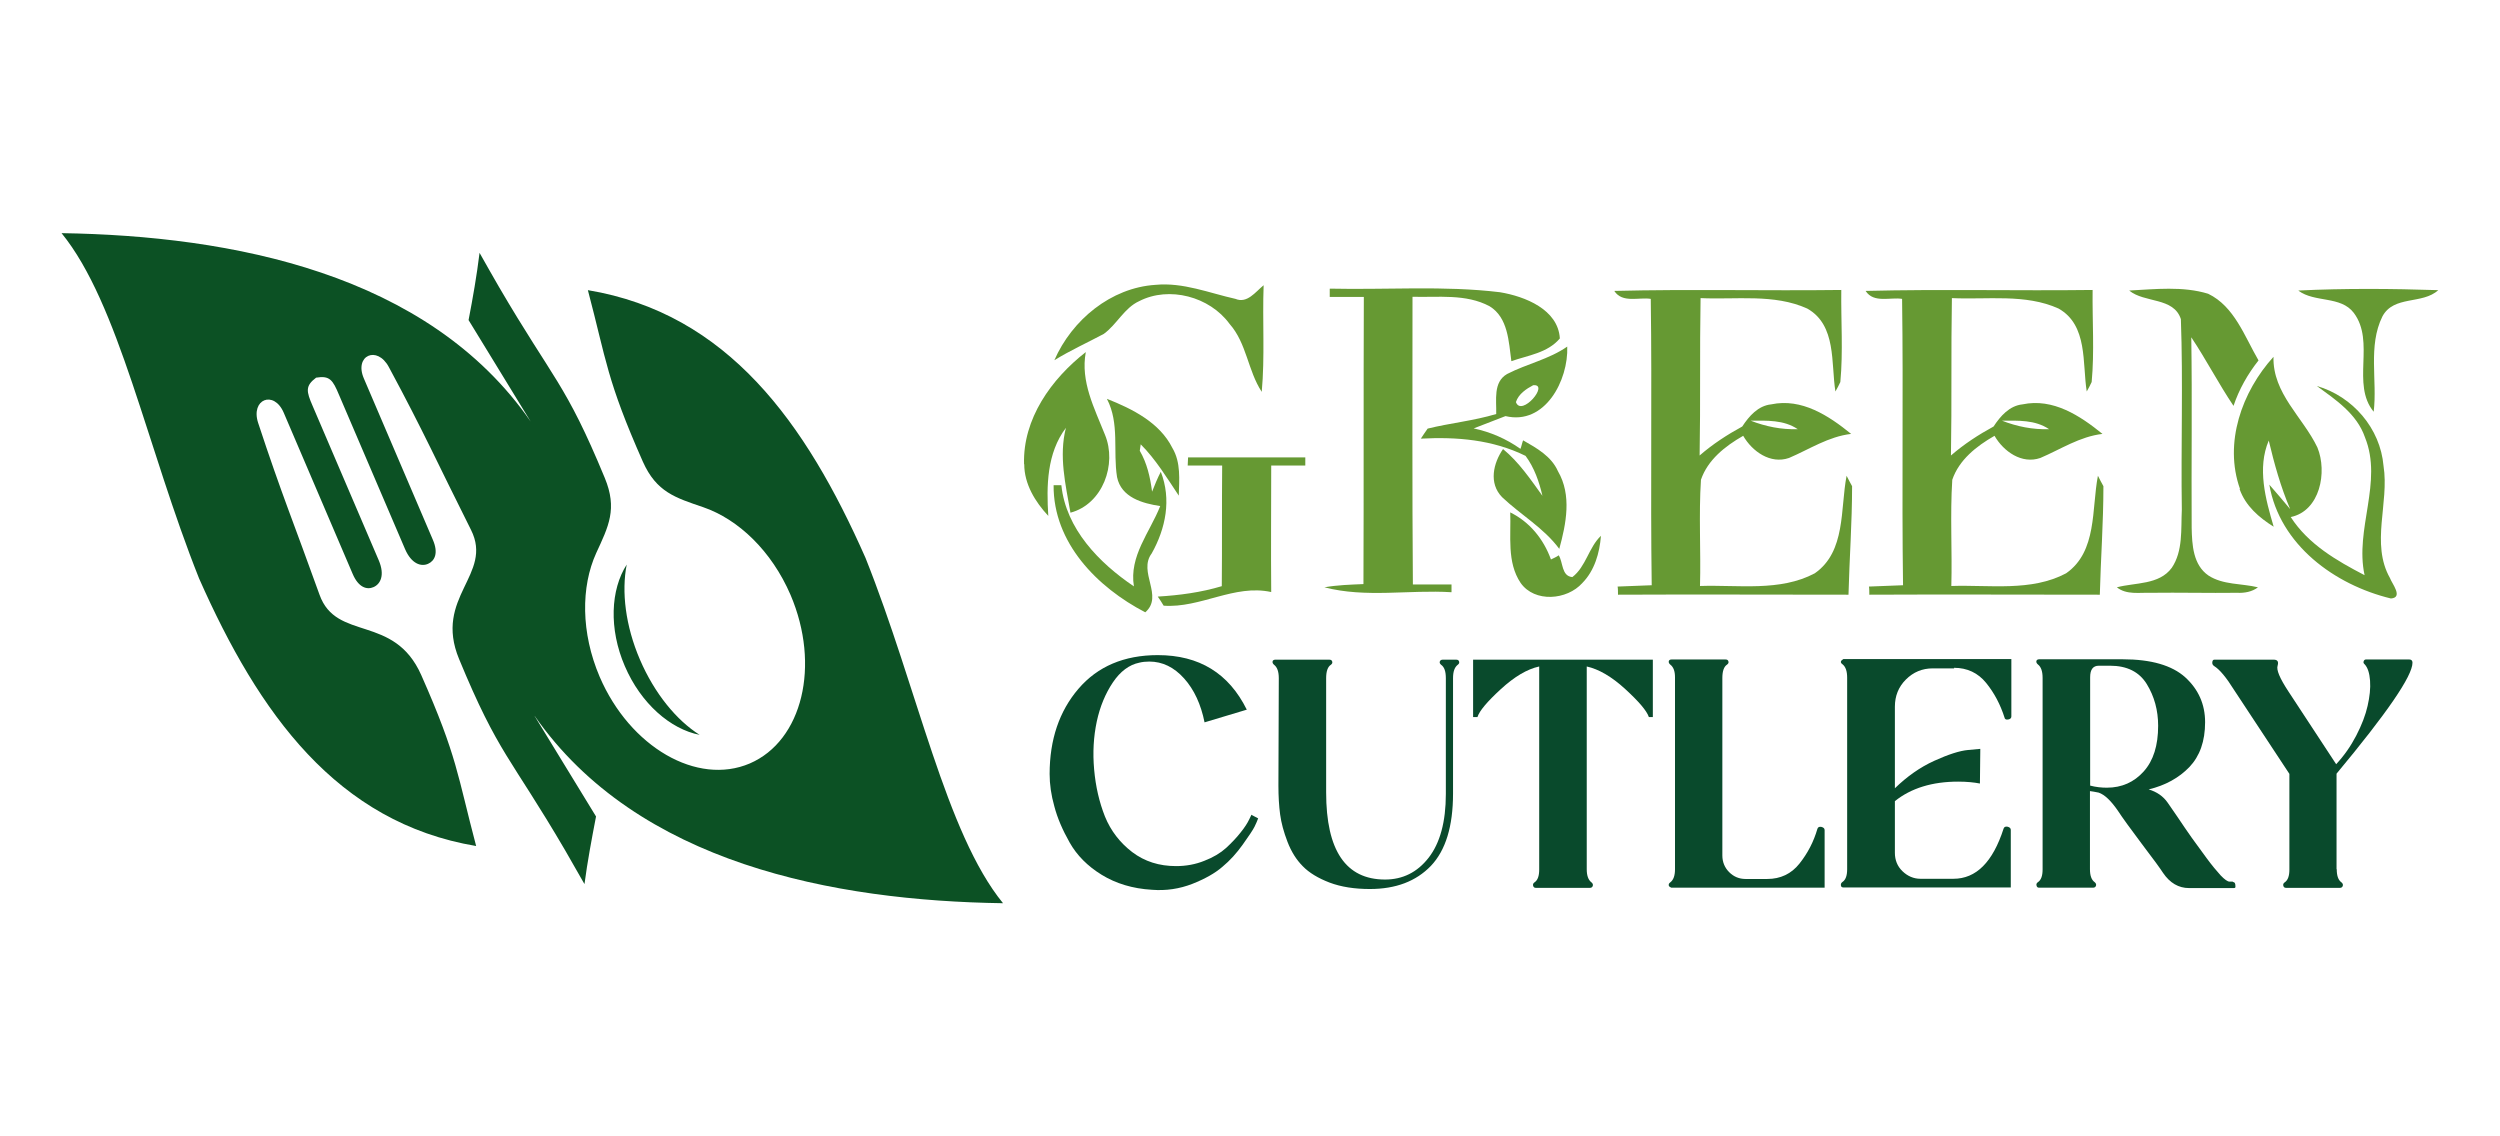
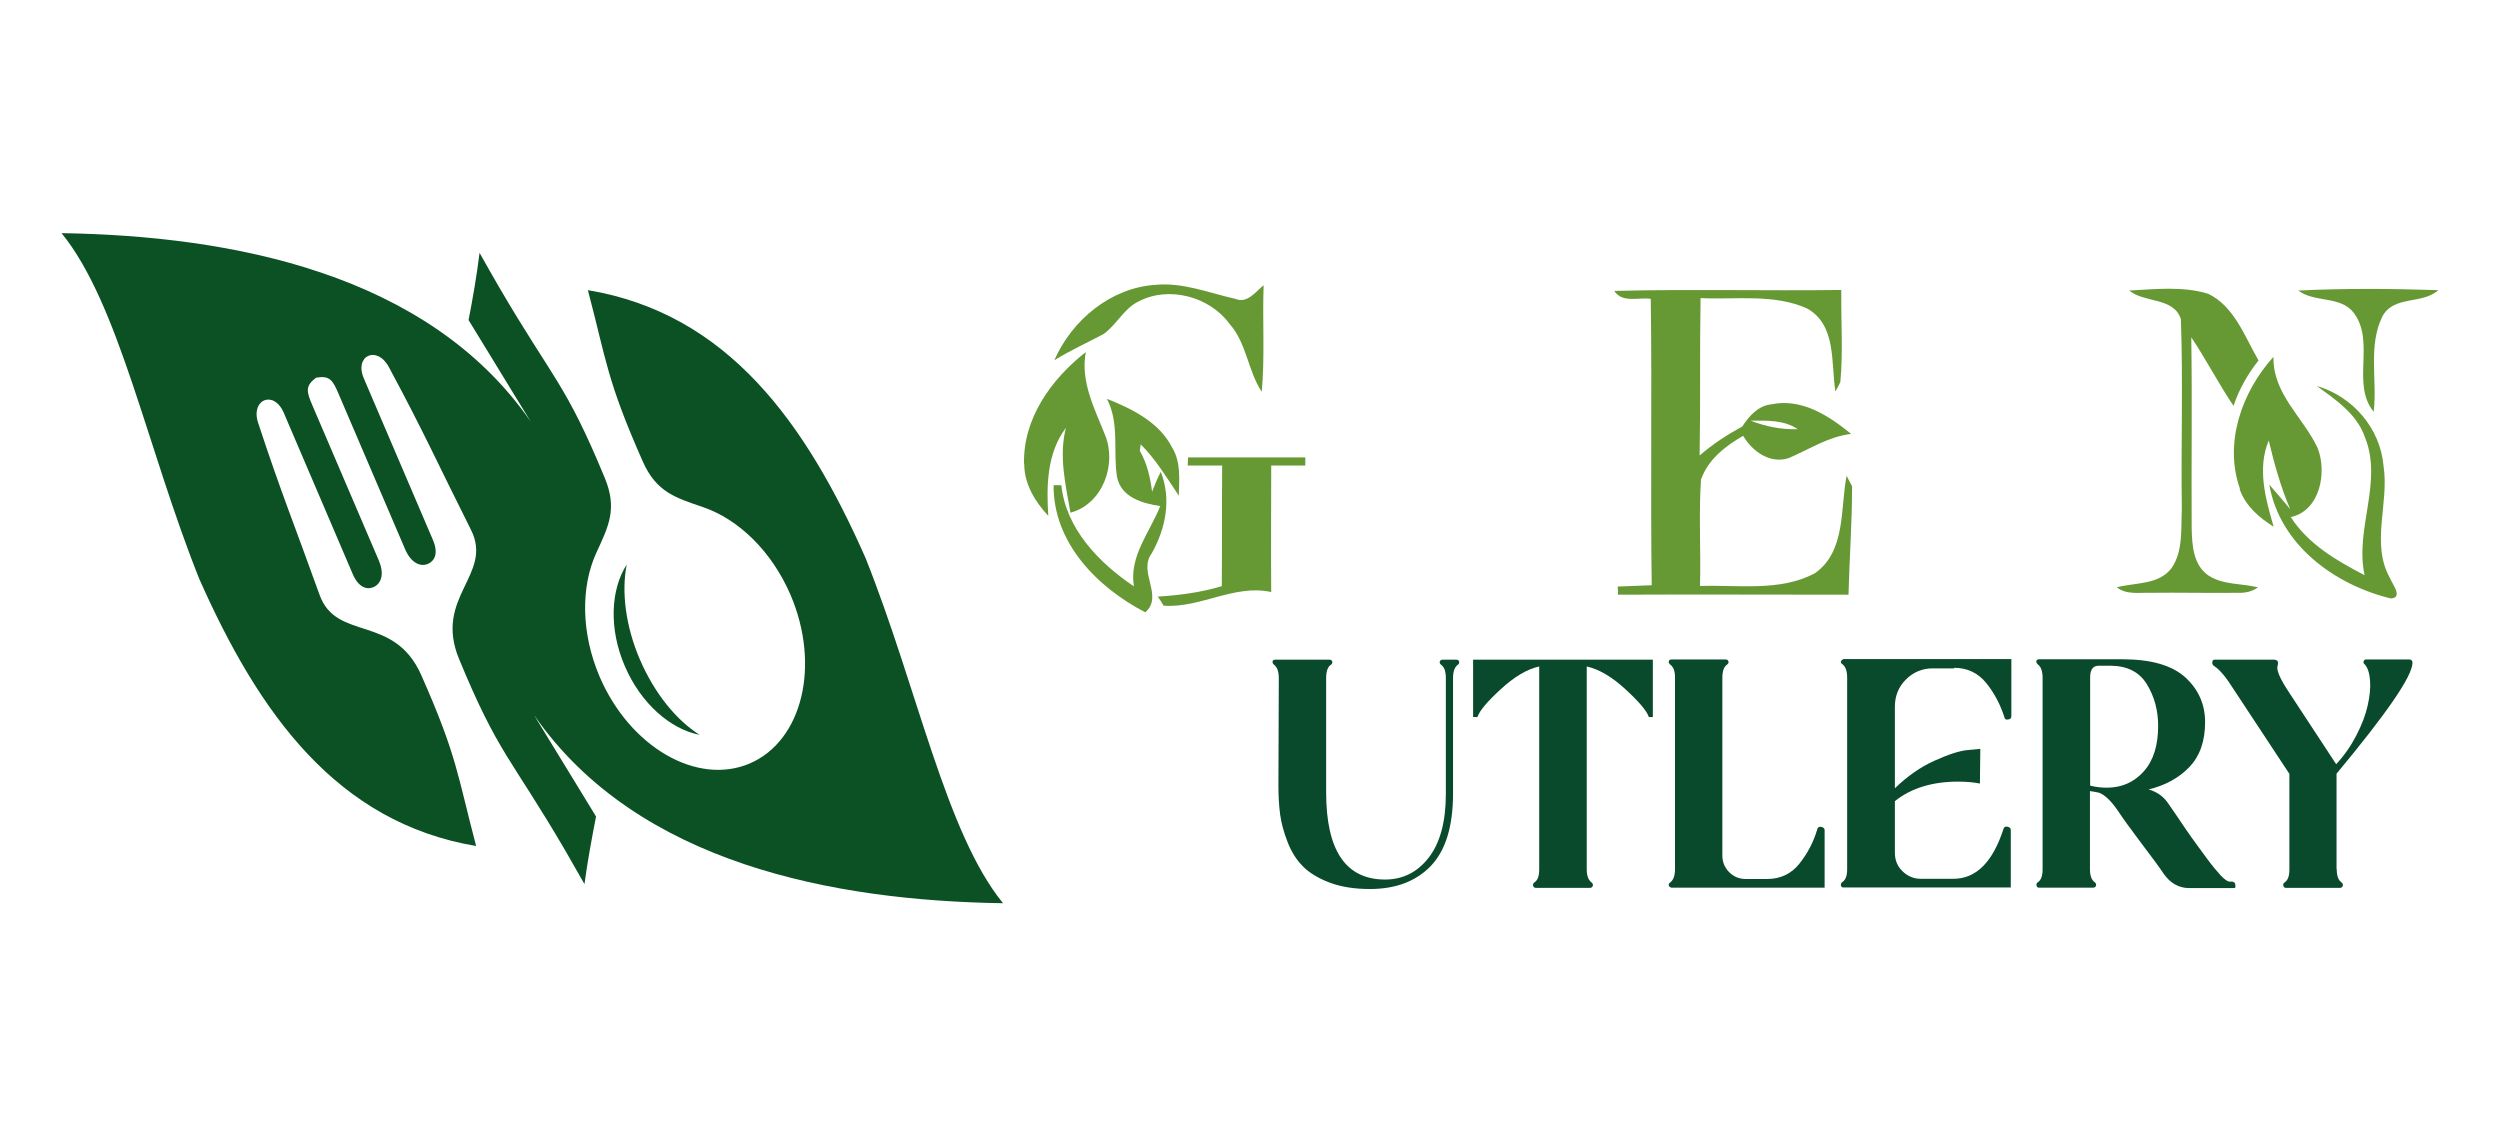
<svg xmlns="http://www.w3.org/2000/svg" id="Layer_1" data-name="Layer 1" viewBox="0 0 132 60">
  <defs>
    <style>      .cls-1 {        fill: #094a2c;      }      .cls-1, .cls-2, .cls-3 {        stroke-width: 0px;      }      .cls-2 {        fill: #0c5124;        fill-rule: evenodd;      }      .cls-3 {        fill: #693;      }    </style>
  </defs>
  <path class="cls-3" d="m54.07,24.51c-.07-2.4,1.44-4.5,3.26-5.92-.29,1.56.46,2.97,1.01,4.36.65,1.56-.12,3.67-1.82,4.12-.26-1.49-.62-2.99-.24-4.48-1.01,1.34-1.03,3.07-.93,4.65-.69-.74-1.27-1.68-1.27-2.73Zm4.38-3.45c1.34.53,2.78,1.25,3.45,2.59.46.77.36,1.68.34,2.52-.62-.93-1.22-1.92-2.01-2.71l-.05.34c.38.65.55,1.39.65,2.16.14-.36.29-.72.46-1.05.57,1.46.26,2.99-.48,4.31-.74.98.65,2.25-.34,3.11-2.54-1.32-4.86-3.67-4.84-6.71h.41c.24,2.3,1.99,4.1,3.83,5.34-.26-1.6.84-2.85,1.39-4.24-.93-.14-2.06-.45-2.28-1.53-.22-1.37.14-2.83-.53-4.12Zm-2.78-2.04c.93-2.13,2.99-3.83,5.34-3.98,1.46-.14,2.83.43,4.22.74.62.26,1.05-.36,1.49-.72-.07,1.89.07,3.76-.1,5.63-.74-1.13-.79-2.56-1.7-3.59-1.05-1.44-3.19-2.01-4.77-1.2-.79.36-1.17,1.22-1.87,1.73-.86.46-1.75.86-2.61,1.39Zm7.07,5.13h6.18v.43h-1.8c0,2.23-.02,4.46,0,6.68-1.94-.43-3.74.86-5.68.72-.07-.12-.22-.36-.31-.48,1.15-.07,2.28-.22,3.38-.55.02-2.13,0-4.24.02-6.37h-1.82l.02-.43Z" />
-   <path class="cls-3" d="m70.22,15.24c2.99.07,6.01-.17,8.98.19,1.32.22,3.07.91,3.16,2.44-.65.77-1.68.89-2.56,1.2-.14-1.03-.17-2.3-1.15-2.9-1.25-.67-2.73-.46-4.07-.5,0,5.05-.02,10.13.02,15.19h2.04v.41c-2.23-.14-4.53.31-6.71-.26.67-.12,1.37-.14,2.06-.17.02-5.05,0-10.11.02-15.16h-1.8v-.43Zm9.37,4.5c1.03-.53,2.2-.77,3.16-1.44.07,1.77-1.17,4.17-3.26,3.67l-1.68.65c.89.19,1.72.55,2.47,1.08.05-.12.1-.36.14-.45.72.41,1.49.84,1.84,1.63.74,1.27.43,2.78.07,4.1-.81-1.1-2.04-1.8-3.02-2.73-.72-.74-.46-1.8.05-2.54.84.69,1.46,1.61,2.08,2.47-.17-.74-.43-1.49-.89-2.11-1.75-.86-3.64-1.01-5.53-.91.07-.12.26-.38.36-.53,1.17-.29,2.42-.41,3.62-.77.02-.74-.17-1.68.57-2.11Zm.14,7.31c1.03.5,1.77,1.41,2.16,2.49.1-.05.31-.14.41-.22.24.38.14,1.1.72,1.15.72-.55.86-1.56,1.51-2.18-.07.91-.34,1.84-.98,2.49-.81.91-2.52,1.05-3.26,0-.74-1.1-.5-2.49-.55-3.74Zm1.22-6.71c-.36.19-.77.46-.91.89.29.81,1.8-.98.91-.89Z" />
  <path class="cls-3" d="m85.24,15.36c3.98-.1,7.98,0,11.98-.05-.02,1.63.1,3.26-.05,4.86-.05.12-.19.38-.26.5-.24-1.49.07-3.5-1.49-4.38-1.75-.79-3.76-.46-5.63-.55-.05,2.78,0,5.53-.05,8.31.69-.6,1.46-1.1,2.25-1.53.36-.55.84-1.1,1.53-1.17,1.61-.34,3.04.6,4.22,1.56-1.2.14-2.2.81-3.28,1.27-.98.34-1.94-.34-2.42-1.17-.96.55-1.87,1.27-2.23,2.32-.12,1.87,0,3.74-.05,5.61,2.01-.07,4.22.31,6.06-.67,1.65-1.15,1.34-3.4,1.68-5.15.07.14.22.43.29.55,0,1.92-.14,3.81-.19,5.73-4.05,0-8.12-.02-12.17,0,0-.1,0-.34-.02-.43l1.8-.07c-.07-5.03.02-10.09-.05-15.12-.62-.1-1.49.24-1.92-.41Zm7.19,6.85c.79.31,1.63.48,2.49.45-.74-.5-1.63-.45-2.49-.45Z" />
-   <path class="cls-3" d="m98.51,15.36c3.98-.1,7.98,0,11.98-.05-.02,1.63.1,3.26-.05,4.86-.05.12-.19.38-.26.5-.24-1.49.07-3.5-1.49-4.38-1.75-.79-3.76-.46-5.63-.55-.05,2.78,0,5.53-.05,8.31.69-.6,1.46-1.1,2.25-1.53.36-.55.84-1.1,1.53-1.17,1.61-.34,3.04.6,4.22,1.56-1.2.14-2.2.81-3.28,1.27-.98.34-1.94-.34-2.42-1.17-.96.55-1.87,1.27-2.23,2.32-.12,1.87,0,3.74-.05,5.61,2.01-.07,4.22.31,6.06-.67,1.65-1.15,1.34-3.4,1.68-5.15.07.14.22.43.29.55,0,1.92-.14,3.81-.19,5.73-4.05,0-8.12-.02-12.17,0,0-.1,0-.34-.02-.43l1.8-.07c-.07-5.03.02-10.09-.05-15.12-.62-.1-1.49.24-1.92-.41Zm7.19,6.85c.79.31,1.63.48,2.49.45-.74-.5-1.63-.45-2.49-.45Z" />
  <path class="cls-3" d="m112.42,15.34c1.37-.07,2.83-.24,4.17.17,1.39.67,1.92,2.25,2.66,3.52-.57.72-1.03,1.53-1.32,2.4-.79-1.17-1.44-2.44-2.23-3.62.05,3.35,0,6.71.02,10.06.02.89.07,1.96.89,2.52.77.5,1.75.41,2.61.62-.31.24-.72.31-1.1.29-1.51.02-3.04-.02-4.55,0-.6-.02-1.29.12-1.8-.29.98-.26,2.23-.12,2.9-1.03.6-.89.48-2.04.53-3.07-.05-3.35.07-6.71-.05-10.06-.38-1.17-1.92-.84-2.73-1.51Zm5.85,10.47c-.86-2.42.1-5.13,1.77-6.97-.05,1.94,1.56,3.19,2.32,4.79.53,1.29.14,3.35-1.41,3.67.93,1.44,2.42,2.3,3.9,3.07-.53-2.44.98-4.91.02-7.28-.43-1.25-1.56-1.99-2.54-2.71,1.89.55,3.35,2.23,3.52,4.22.31,1.96-.69,4.1.34,5.92.1.29.72,1.03.05,1.08-2.97-.72-5.87-2.83-6.42-6.01.38.43.74.86,1.1,1.29-.5-1.17-.84-2.4-1.13-3.62-.62,1.46-.17,3.09.26,4.55-.77-.48-1.49-1.1-1.8-1.99Zm3.09-10.47c2.44-.12,4.93-.1,7.38-.02-.84.77-2.35.26-2.95,1.39-.77,1.56-.26,3.38-.46,5.03-1.2-1.46.1-3.69-1.05-5.22-.69-.91-2.06-.53-2.92-1.17Z" />
-   <path class="cls-1" d="m66.07,43.02l.36.19c-.04.11-.1.26-.19.44-.09.18-.3.49-.62.94-.32.45-.68.85-1.08,1.18-.39.34-.93.64-1.59.9-.67.26-1.38.37-2.13.31-1.02-.06-1.9-.33-2.65-.79-.75-.46-1.31-1.03-1.69-1.7-.38-.67-.65-1.3-.81-1.91-.17-.6-.25-1.17-.25-1.71,0-1.82.51-3.32,1.52-4.5,1.01-1.18,2.41-1.78,4.19-1.78,2.19,0,3.75.96,4.7,2.88l-2.23.67c-.19-.95-.55-1.73-1.08-2.32-.53-.59-1.14-.89-1.84-.89-.19,0-.37.02-.53.06-.53.11-1,.46-1.39,1.04-.39.58-.68,1.27-.85,2.06-.17.8-.22,1.64-.14,2.54.08.9.27,1.72.57,2.48.31.76.79,1.38,1.44,1.88.66.5,1.43.74,2.32.74.52,0,1.02-.09,1.49-.28.47-.18.85-.41,1.15-.68.29-.27.55-.54.76-.81.22-.27.37-.51.46-.7l.13-.27Z" />
  <path class="cls-1" d="m76.88,34.83c.09,0,.14.03.16.1.02.06,0,.12-.07.17-.17.13-.25.36-.25.71v6.09c0,1.73-.39,3-1.17,3.82-.78.81-1.85,1.22-3.22,1.22-.81,0-1.52-.11-2.13-.34-.6-.23-1.08-.52-1.41-.86-.34-.34-.61-.77-.81-1.29-.2-.52-.33-1-.39-1.45-.06-.45-.09-.96-.09-1.52l.02-5.67c0-.34-.08-.58-.25-.71-.06-.05-.09-.11-.08-.17.01-.06.06-.1.15-.1h2.84c.09,0,.14.03.16.1.02.06,0,.12-.07.17-.17.11-.25.35-.25.71v6.03c0,3.07,1.04,4.6,3.11,4.6.93,0,1.7-.38,2.3-1.15.6-.77.91-1.89.91-3.37v-6.11c0-.36-.08-.59-.25-.71-.06-.05-.09-.11-.07-.17.02-.06.07-.1.16-.1h.67Z" />
  <path class="cls-1" d="m77.76,34.83h9.51v3.03h-.21c-.11-.33-.53-.82-1.25-1.48-.72-.66-1.4-1.05-2.03-1.19v10.71c0,.33.08.56.25.69.06.05.09.11.07.18-.02.07-.07.11-.16.11h-2.83c-.09,0-.14-.03-.16-.11-.02-.07,0-.13.07-.18.17-.11.25-.34.25-.67v-10.73c-.64.14-1.31.54-2.03,1.2-.72.66-1.13,1.15-1.23,1.47h-.23v-3.03Z" />
  <path class="cls-1" d="m88.18,46.87l.06-.02c-.08-.01-.12-.05-.13-.1-.01-.06.01-.11.08-.16.17-.13.25-.36.25-.69v-10.14c0-.32-.08-.54-.25-.67-.06-.05-.09-.11-.08-.17.01-.06.06-.1.15-.1h2.84c.09,0,.14.03.16.1.02.06,0,.12-.07.17-.17.11-.25.35-.25.71v9.37c0,.34.12.64.36.88.24.24.53.36.86.36h1.15c.7,0,1.27-.27,1.7-.81.43-.54.75-1.15.95-1.84.03-.09.1-.12.21-.1.11.03.17.08.17.17v3.04h-8.17Z" />
  <path class="cls-1" d="m103.18,35.29h-1.13c-.56,0-1.03.2-1.42.59-.39.39-.58.87-.58,1.43v4.31c.64-.62,1.33-1.11,2.08-1.45.75-.34,1.34-.53,1.78-.57l.65-.06-.02,1.83c-.31-.06-.69-.1-1.15-.1-1.36,0-2.48.34-3.34,1.03v2.73c0,.38.13.71.4.97s.59.4.95.4h1.74c1.2,0,2.08-.88,2.65-2.65.03-.09.1-.12.21-.1.11.03.17.08.17.17v3.04h-8.82c-.09,0-.14-.03-.15-.11-.01-.07.01-.13.08-.18.17-.11.25-.34.25-.67v-10.12c0-.34-.08-.58-.25-.71-.06-.04-.09-.09-.08-.14s.06-.09.13-.11l-.06-.02h8.93v3.03c0,.09-.06.14-.17.16-.11.02-.18-.02-.19-.1-.22-.69-.54-1.3-.97-1.83-.43-.53-1-.8-1.7-.8Z" />
  <path class="cls-1" d="m117.9,46.57c.09,0,.13.07.13.21.01.08-.01.11-.08.11h-2.37c-.55,0-1.01-.27-1.37-.8-.14-.22-.51-.73-1.12-1.53-.6-.8-1.03-1.39-1.27-1.76-.36-.52-.69-.84-1.01-.95-.06-.01-.15-.03-.26-.05-.11-.02-.18-.03-.2-.03v4.12c0,.34.08.57.25.69.06.05.09.11.07.18-.02.07-.07.11-.16.11h-2.84c-.08,0-.12-.03-.14-.11-.02-.07,0-.13.07-.18.17-.11.25-.34.25-.67v-10.12c0-.34-.08-.58-.25-.71-.06-.05-.09-.11-.08-.17.01-.06.06-.1.15-.1h4.41c1.5,0,2.6.32,3.3.95.7.64,1.05,1.43,1.05,2.37,0,1.01-.28,1.79-.83,2.37-.55.57-1.27.97-2.15,1.18.43.13.77.36,1.01.71.06.09.23.34.51.74.27.41.53.78.76,1.11.24.33.5.69.78,1.07s.53.68.74.91c.21.22.37.33.47.33h.17Zm-7.54-10.8v5.71c.31.08.6.11.88.11.79,0,1.44-.29,1.95-.86.51-.57.76-1.37.76-2.41,0-.81-.2-1.55-.6-2.2-.4-.65-1.05-.97-1.94-.97h-.59c-.31,0-.46.2-.46.61Z" />
  <path class="cls-1" d="m123.38,45.9c0,.34.08.57.25.69.06.05.09.11.07.18-.02.07-.07.11-.16.11h-2.82c-.09,0-.14-.03-.16-.11-.02-.07,0-.13.07-.18.17-.11.25-.34.25-.67v-5.06c-1.87-2.84-2.84-4.31-2.92-4.43-.41-.66-.76-1.08-1.05-1.26-.08-.05-.11-.12-.1-.21.01-.09.05-.13.11-.13h3.13c.2,0,.27.1.21.31-.08.22.11.67.57,1.37l2.52,3.84c.42-.45.77-.95,1.06-1.51s.49-1.08.6-1.57c.11-.48.16-.93.13-1.33-.03-.4-.12-.69-.29-.87-.05-.04-.07-.09-.05-.15.02-.06.06-.1.12-.1h2.29c.11,0,.17.06.17.17,0,.7-1.34,2.65-4.01,5.86v5.04Z" />
  <path class="cls-2" d="m28.23,37.8c5.43,7.8,15.79,9.76,24.73,9.89-3.03-3.72-4.5-11.31-7.26-18.23-3.16-7.15-7.28-12.91-14.66-14.14.99,3.75.99,4.73,2.9,9.05.72,1.62,1.73,1.91,3.19,2.41,1.86.64,3.61,2.31,4.61,4.63,1.59,3.72.63,7.7-2.15,8.9-2.78,1.19-6.33-.86-7.93-4.58-.99-2.32-.99-4.75-.18-6.53.65-1.41,1.13-2.33.45-3.97-2.08-5.03-2.71-5.16-5.59-10.09-.31-.54-.65-1.13-1.02-1.79-.15,1.21-.35,2.36-.58,3.55l3.28,5.36c-5.42-7.84-15.8-9.81-24.77-9.95,3.03,3.72,4.5,11.31,7.26,18.23,3.16,7.14,7.27,12.89,14.63,14.13-.99-3.74-.99-4.72-2.9-9.03-1.44-3.24-4.48-1.75-5.37-4.24-1.33-3.71-2.01-5.33-3.24-9.07-.41-1.25.83-1.75,1.35-.54l3.64,8.51c.31.73.76.85,1.1.7.37-.16.61-.63.28-1.41l-3.49-8.15c-.34-.78-.4-1.06.18-1.5.72-.12.88.12,1.21.91l3.49,8.15c.34.78.85.93,1.21.77.34-.15.57-.55.25-1.28l-3.64-8.51c-.52-1.21.7-1.76,1.32-.6,1.87,3.47,2.57,5.08,4.34,8.6,1.19,2.37-1.99,3.54-.63,6.82,2.08,5.03,2.71,5.16,5.59,10.08.31.54.65,1.13,1.03,1.8.16-1.21.38-2.37.61-3.57l-3.24-5.3h0Zm4.86-7.99c-.85,1.32-.95,3.39-.1,5.36.85,1.98,2.41,3.33,3.95,3.63-1.22-.77-2.38-2.18-3.15-3.97-.77-1.79-.98-3.6-.7-5.02h0Z" />
</svg>